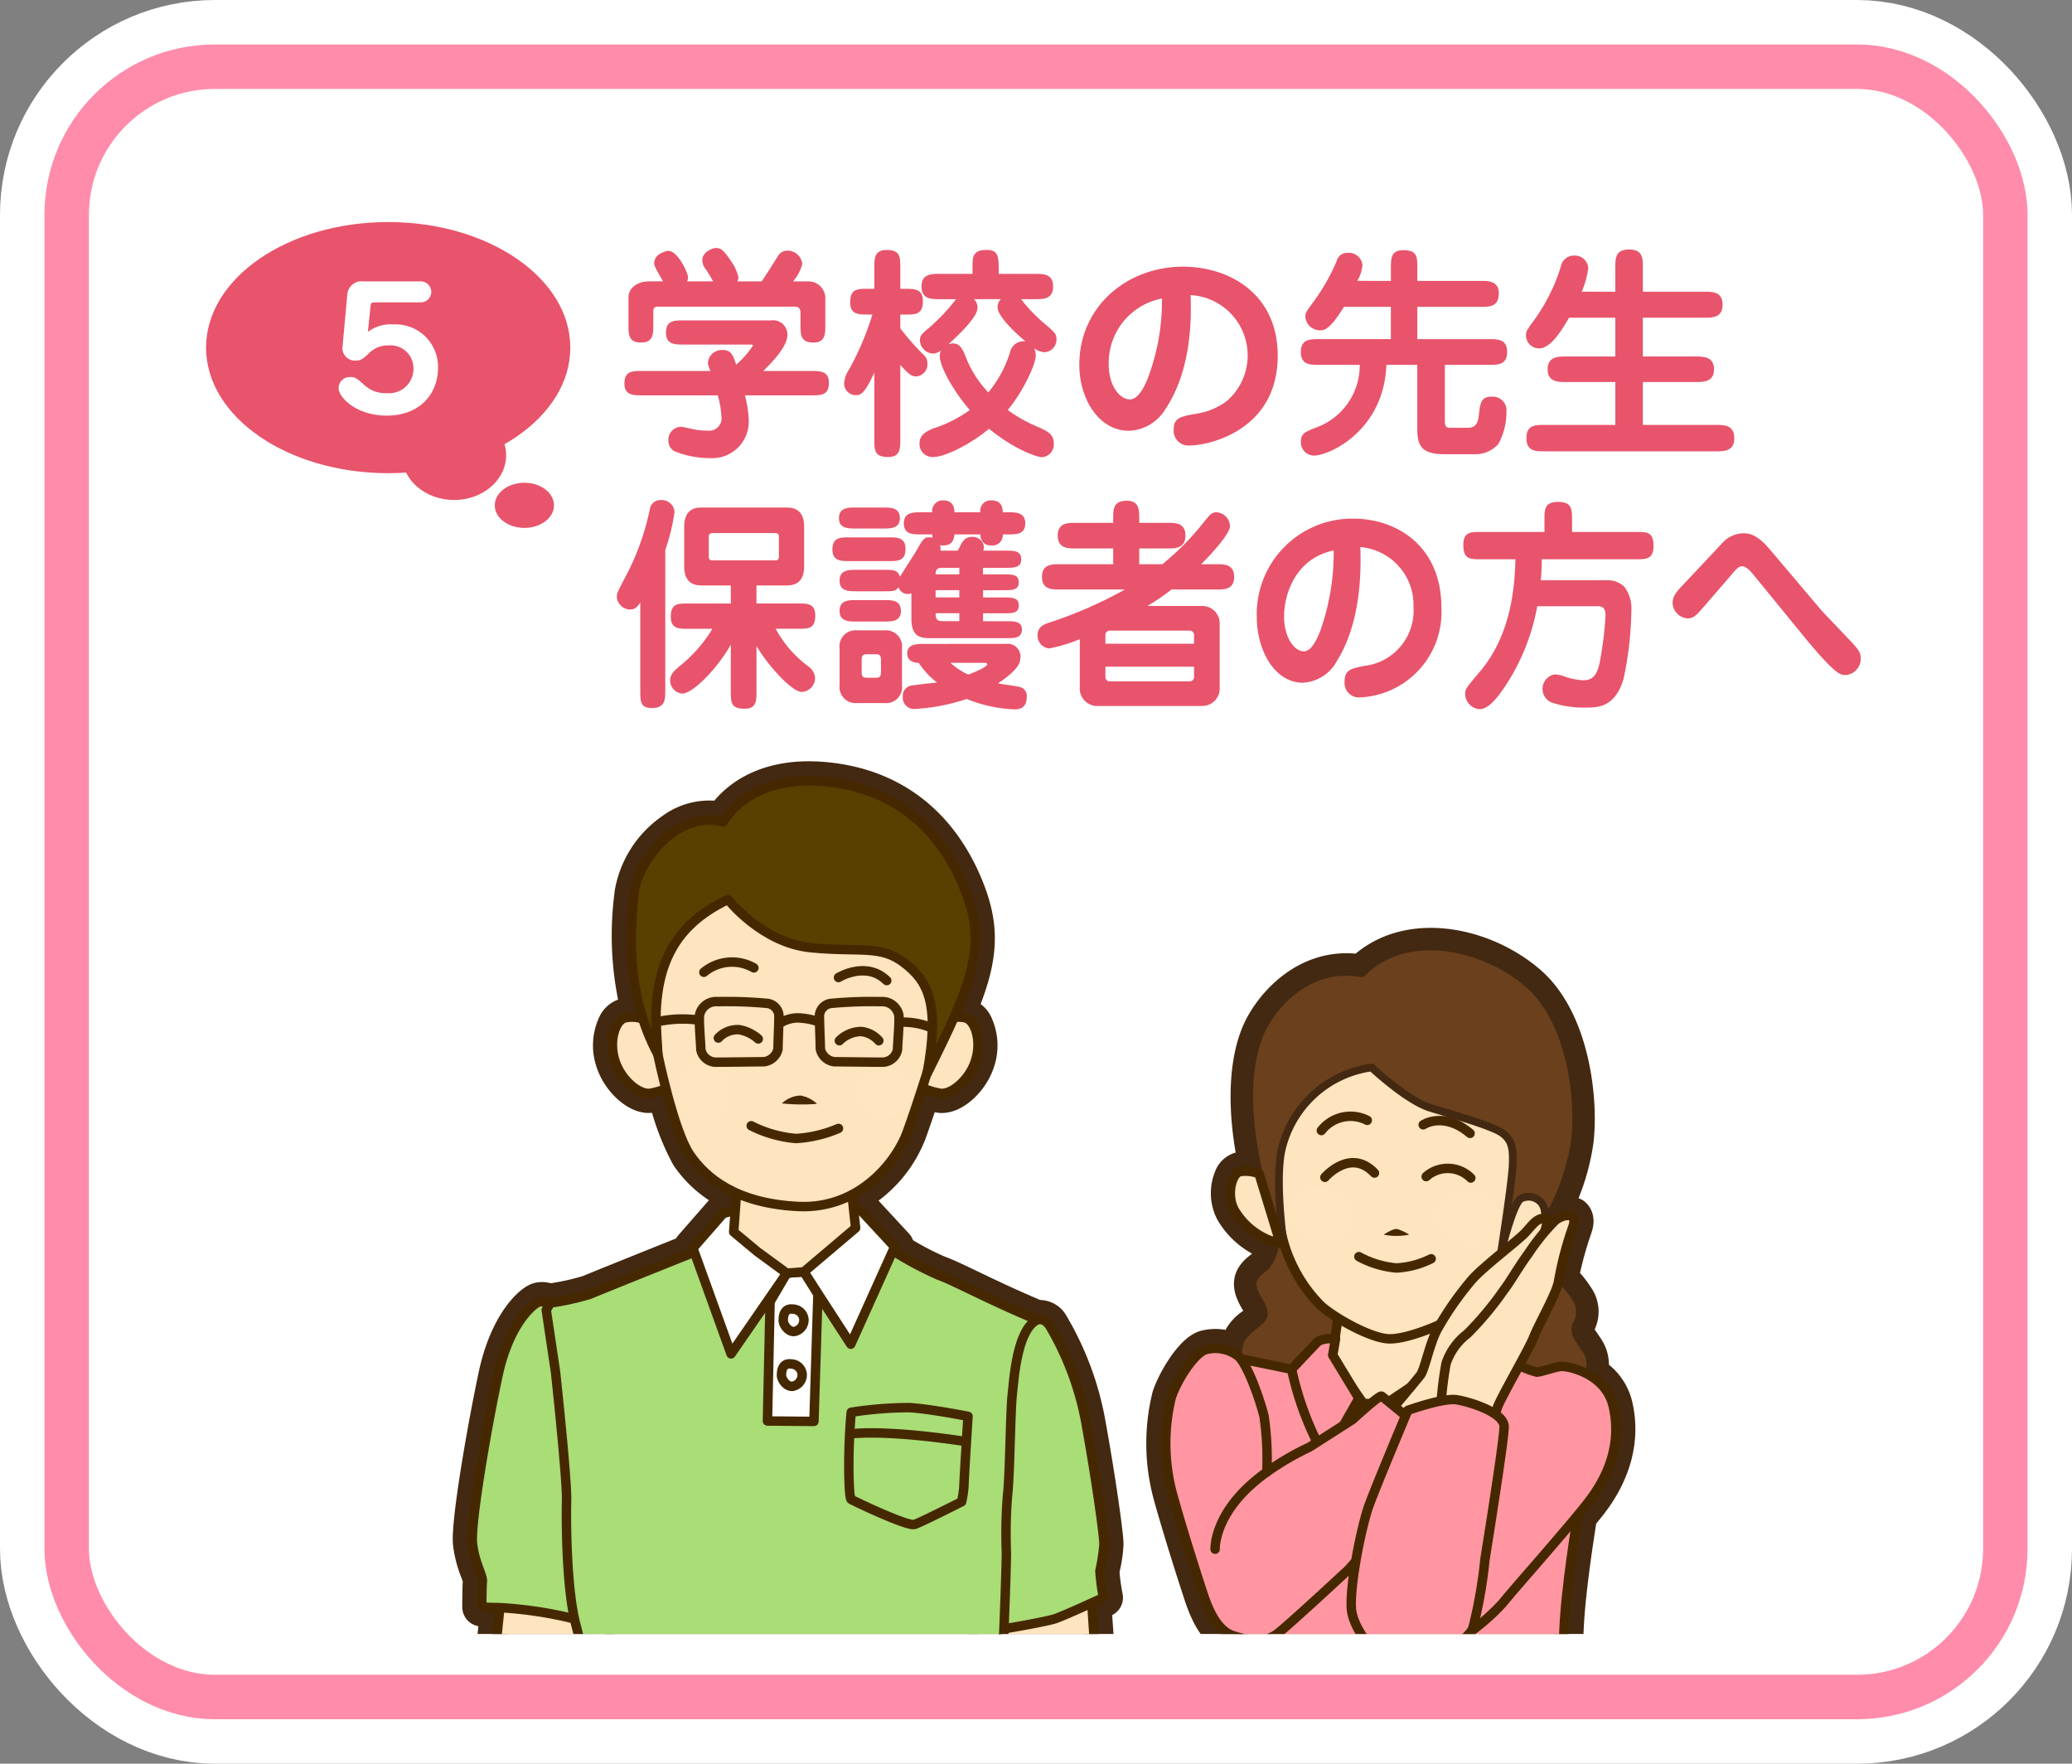
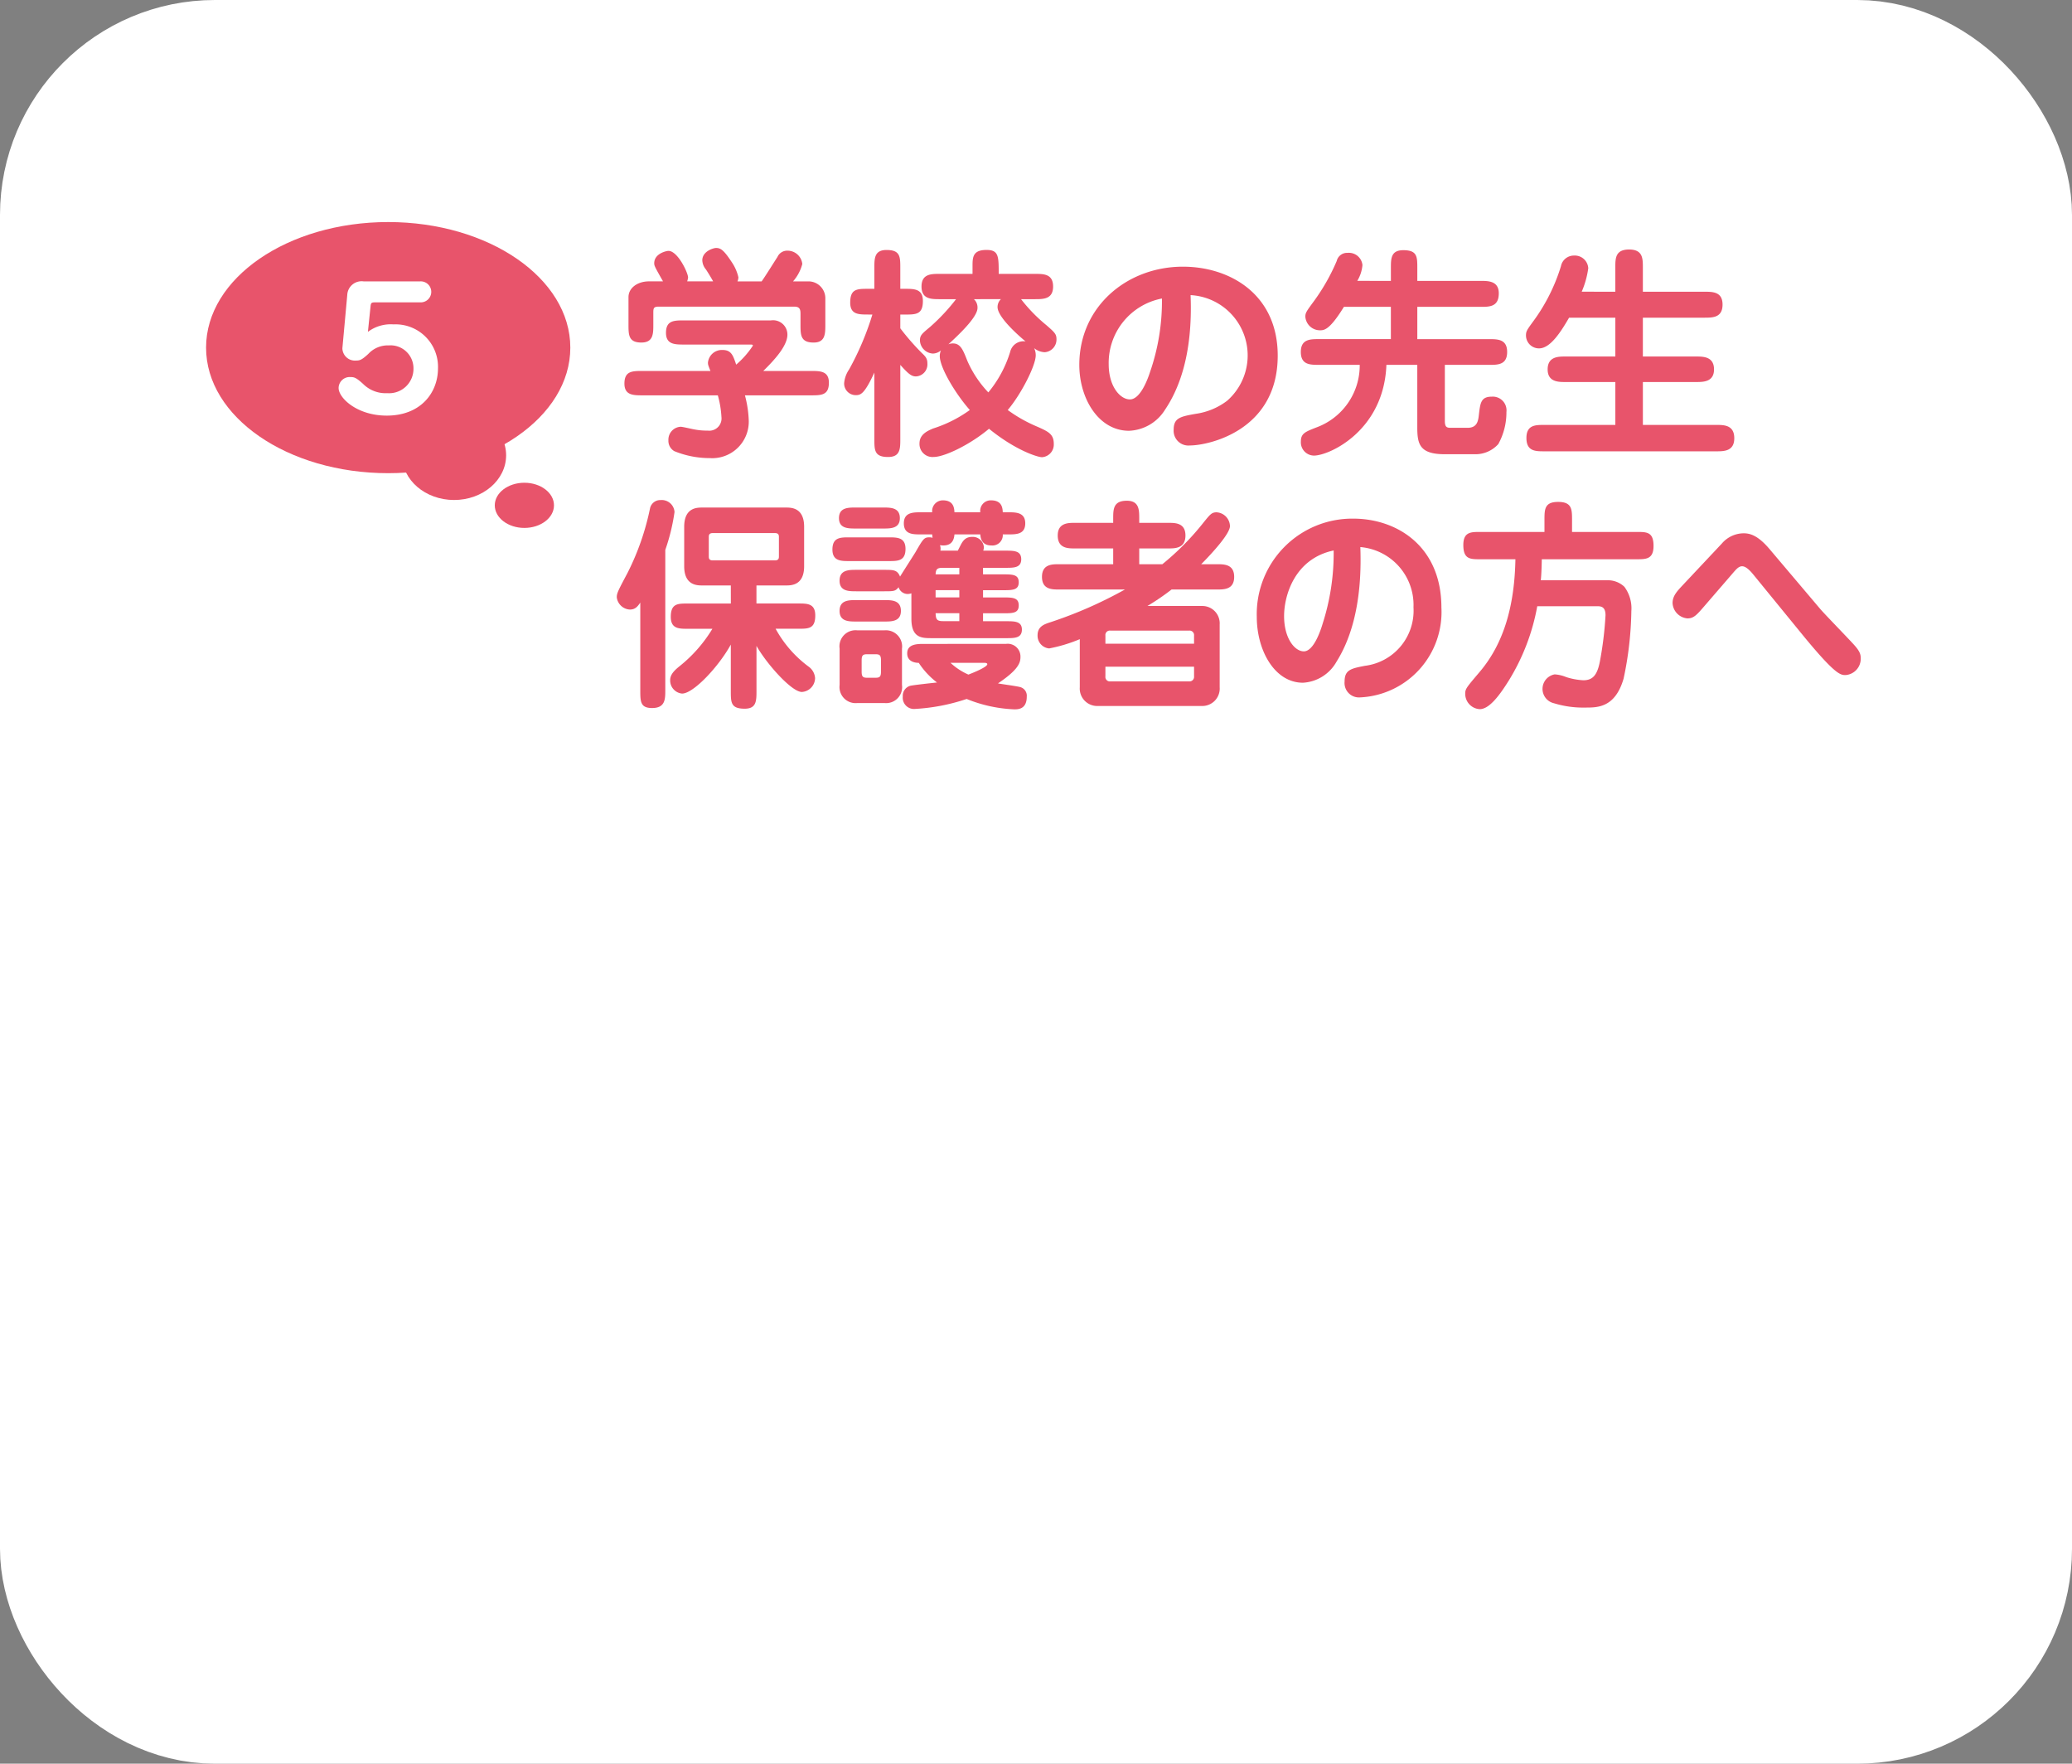
<svg xmlns="http://www.w3.org/2000/svg" xmlns:xlink="http://www.w3.org/1999/xlink" width="208.436" height="177.39" viewBox="0 0 208.436 177.39">
  <rect x="0" y="0" width="208.436" height="177.39" fill="#808080" stroke="none" />
  <defs>
    <clipPath id="clip-path">
-       <rect id="長方形_51" data-name="長方形 51" width="148.33" height="93.701" transform="translate(794.034 1092.369)" fill="none" />
-     </clipPath>
+       </clipPath>
    <radialGradient id="radial-gradient" cx="0.5" cy="0.5" r="0.521" gradientTransform="translate(2.321 4.853) scale(0.96 0.96)" gradientUnits="objectBoundingBox">
      <stop offset="0" stop-color="#f29e81" />
      <stop offset="0.748" stop-color="#ffe5c0" />
    </radialGradient>
    <radialGradient id="radial-gradient-2" cx="0.5" cy="0.5" r="0.521" gradientTransform="translate(2.392 4.853) scale(0.96 0.96)" xlink:href="#radial-gradient" />
    <radialGradient id="radial-gradient-3" cx="0.5" cy="0.5" r="0.5" gradientTransform="translate(127.312 30.637) rotate(90)" xlink:href="#radial-gradient" />
    <radialGradient id="radial-gradient-4" cx="0.5" cy="0.5" r="0.5" gradientTransform="translate(127.521 29.712) rotate(90)" xlink:href="#radial-gradient" />
  </defs>
  <g id="top_bn05" transform="translate(-763.632 -1021.726)">
    <rect id="長方形_49" data-name="長方形 49" width="195.02" height="163.974" rx="14.907" transform="translate(770.34 1028.434)" fill="#fff" stroke="#fff" stroke-miterlimit="10" stroke-width="13.416" />
-     <rect id="長方形_50" data-name="長方形 50" width="195.02" height="163.974" rx="14.907" transform="translate(770.34 1028.434)" fill="none" stroke="#ff8caa" stroke-miterlimit="10" stroke-width="4.472" />
    <g id="グループ_57" data-name="グループ 57">
      <path id="パス_486" data-name="パス 486" d="M828.263,1061.488c-.908,0-1.816,0-1.816-1.179,0-1.272.795-1.272,1.816-1.272H835.1c-.227-.568-.25-.636-.25-.84a1.405,1.405,0,0,1,1.455-1.271c.885,0,1.066.522,1.384,1.475a9.064,9.064,0,0,0,1.68-1.907c0-.114-.067-.114-.341-.114h-6.584c-.908,0-1.816,0-1.816-1.18,0-1.249.817-1.249,1.816-1.249h8.741a1.443,1.443,0,0,1,1.658,1.431c0,1.157-1.363,2.61-2.429,3.655H845.2c.93,0,1.816,0,1.816,1.181,0,1.27-.773,1.27-1.816,1.27h-6.631a11.142,11.142,0,0,1,.387,2.589,3.674,3.674,0,0,1-3.928,3.724,9.415,9.415,0,0,1-3.565-.7,1.192,1.192,0,0,1-.591-1.09,1.3,1.3,0,0,1,1.226-1.362c.227,0,1.227.25,1.408.272a6.446,6.446,0,0,0,1.317.114,1.231,1.231,0,0,0,1.384-1.362,9.974,9.974,0,0,0-.363-2.181Zm7.106-11.465c-.181-.341-.589-1-.725-1.2a1.514,1.514,0,0,1-.363-.909c0-.93,1.134-1.248,1.384-1.248.454,0,.773.2,1.567,1.408a4.486,4.486,0,0,1,.681,1.544,1.2,1.2,0,0,1-.091.408h2.429c.272-.363,1.363-2.112,1.589-2.453a1.068,1.068,0,0,1,1-.635,1.491,1.491,0,0,1,1.5,1.339,4.257,4.257,0,0,1-.93,1.749H845a1.7,1.7,0,0,1,1.658,1.658v2.679c0,.931,0,1.816-1.181,1.816-1.317,0-1.317-.772-1.317-1.816v-1c0-.408,0-.795-.613-.795H829.876c-.522,0-.522.2-.522.659v1.135c0,.931,0,1.816-1.205,1.816-1.293,0-1.293-.772-1.293-1.816v-2.748c0-.931.909-1.589,2.066-1.589h1.408c-.8-1.408-.886-1.566-.886-1.816,0-1,1.249-1.25,1.43-1.25.931,0,1.976,2.2,1.976,2.68a1.9,1.9,0,0,1-.091.386Z" fill="#e8546b" />
      <path id="パス_487" data-name="パス 487" d="M850.976,1053.361c-.976,0-1.816,0-1.816-1.2,0-1.386.68-1.386,1.816-1.386h.613v-2.088c0-.976,0-1.818,1.226-1.818,1.384,0,1.384.682,1.384,1.818v2.088h.454c.954,0,1.818,0,1.818,1.226,0,1.363-.7,1.363-1.818,1.363H854.2v1.384a24.4,24.4,0,0,0,2.135,2.453c.409.386.59.589.59,1.09a1.209,1.209,0,0,1-1.157,1.294c-.456,0-.773-.273-1.568-1.158v7.447c0,.976,0,1.816-1.226,1.816-1.384,0-1.384-.68-1.384-1.816v-6.676c-.976,2.112-1.363,2.271-1.84,2.271a1.168,1.168,0,0,1-1.2-1.2,2.865,2.865,0,0,1,.5-1.386,28.459,28.459,0,0,0,2.339-5.517Zm15.371-1.544a16.089,16.089,0,0,0,2.543,2.611c.862.749,1.021.908,1.021,1.431a1.279,1.279,0,0,1-1.181,1.293,1.807,1.807,0,0,1-1.066-.408,1.633,1.633,0,0,1,.159.726c0,1-1.431,3.86-2.815,5.495a14.427,14.427,0,0,0,2.77,1.589c1.315.568,1.861.818,1.861,1.816a1.274,1.274,0,0,1-1.181,1.341c-.453,0-2.679-.7-5.335-2.861-1.885,1.589-4.474,2.837-5.564,2.837a1.308,1.308,0,0,1-1.429-1.362c0-.931.839-1.272,1.362-1.5a12.994,12.994,0,0,0,3.7-1.861c-1.408-1.589-3.021-4.245-3.021-5.426a1.471,1.471,0,0,1,.115-.568,1.3,1.3,0,0,1-.795.317,1.374,1.374,0,0,1-1.317-1.317c0-.522.205-.68,1.021-1.362a19.682,19.682,0,0,0,2.613-2.792H858.15c-.839,0-1.816,0-1.816-1.272s.977-1.271,1.816-1.271h3.315v-.84c0-.886.069-1.568,1.408-1.568,1.226,0,1.226.637,1.226,2.408h3.655c.864,0,1.816,0,1.816,1.271s-.976,1.272-1.816,1.272Zm-4.746,0a1.112,1.112,0,0,1,.364.885c0,.955-2.02,2.816-2.929,3.656a1.13,1.13,0,0,1,.453-.091c.773,0,1.023.659,1.453,1.749a10.982,10.982,0,0,0,2.112,3.178,11.786,11.786,0,0,0,2.2-4.087,1.381,1.381,0,0,1,1.544-1.045c-.363-.294-2.815-2.36-2.815-3.45a1.087,1.087,0,0,1,.341-.8Z" fill="#e8546b" />
      <path id="パス_488" data-name="パス 488" d="M880.839,1062.919a4.465,4.465,0,0,1-3.632,2.134c-3.066,0-5-3.246-5-6.629,0-5.881,4.815-9.876,10.422-9.876,4.746,0,9.537,2.792,9.537,8.945,0,7.583-7.017,9.037-8.833,9.037a1.485,1.485,0,0,1-1.634-1.59c0-1.181.68-1.317,2.2-1.589a6.8,6.8,0,0,0,3.178-1.317,6.071,6.071,0,0,0-3.677-10.625C883.655,1057.651,882.065,1061.1,880.839,1062.919Zm-5.676-4.564c0,2.248,1.159,3.543,2.135,3.543,1.067,0,1.816-2.112,2.021-2.748a21.729,21.729,0,0,0,1.2-7.4A6.6,6.6,0,0,0,875.163,1058.355Z" fill="#e8546b" />
      <path id="パス_489" data-name="パス 489" d="M903.551,1049.978v-1.272c0-.976,0-1.816,1.25-1.816,1.408,0,1.408.658,1.408,1.816v1.272h6.38c.749,0,1.816,0,1.816,1.248,0,1.362-.931,1.362-1.816,1.362h-6.38v3.247h7.22c.907,0,1.816.024,1.816,1.294,0,1.295-.931,1.295-1.816,1.295h-4.45v5.631c0,.635.2.7.59.7h1.7c.953,0,1.067-.682,1.134-1.317.138-1.181.205-1.816,1.295-1.816a1.38,1.38,0,0,1,1.475,1.544,6.588,6.588,0,0,1-.816,3.223,3.078,3.078,0,0,1-2.362,1.022h-3.019c-2.522,0-2.77-1-2.77-2.7v-6.29H903.1c-.251,6.629-5.744,9.127-7.288,9.127a1.333,1.333,0,0,1-1.317-1.408c0-.816.43-.976,1.521-1.408a6.643,6.643,0,0,0,4.4-6.311h-4.109c-.885,0-1.816,0-1.816-1.295,0-1.27.907-1.294,1.816-1.294h7.242v-3.247h-4.722c-1.453,2.362-2,2.362-2.429,2.362a1.478,1.478,0,0,1-1.453-1.362c0-.387.091-.523.863-1.568a20.257,20.257,0,0,0,2.293-4.04,1.066,1.066,0,0,1,1.089-.818,1.372,1.372,0,0,1,1.5,1.226,3.682,3.682,0,0,1-.52,1.59Z" fill="#e8546b" />
      <path id="パス_490" data-name="パス 490" d="M926.127,1051.068v-2.429c0-.931,0-1.818,1.386-1.818s1.385.909,1.385,1.818v2.429h6.2c.818,0,1.816,0,1.816,1.293,0,1.317-1,1.317-1.816,1.317h-6.2v3.906h5.358c.7,0,1.8,0,1.8,1.294,0,1.271-1.091,1.271-1.8,1.271H928.9v4.314h7.379c.771,0,1.816,0,1.816,1.339,0,1.317-1.045,1.317-1.816,1.317h-17.3c-.885,0-1.794,0-1.794-1.339,0-1.317.909-1.317,1.794-1.317h7.151v-4.314h-5.039c-.682,0-1.771,0-1.771-1.271,0-1.294,1.089-1.294,1.771-1.294h5.039v-3.906h-4.653c-.795,1.363-1.863,3.088-3.02,3.088a1.307,1.307,0,0,1-1.317-1.293c0-.409.09-.546.636-1.3a18.506,18.506,0,0,0,2.883-5.674,1.322,1.322,0,0,1,1.317-1.069,1.354,1.354,0,0,1,1.43,1.272,9.034,9.034,0,0,1-.659,2.362Z" fill="#e8546b" />
      <path id="パス_491" data-name="パス 491" d="M830.558,1091.122c0,.93,0,1.816-1.33,1.816-1.185,0-1.185-.659-1.185-1.816v-8.788c-.253.365-.485.7-1.056.7a1.4,1.4,0,0,1-1.309-1.225c0-.41.1-.613,1.077-2.452a25.787,25.787,0,0,0,2.261-6.471,1.056,1.056,0,0,1,1.077-.864,1.289,1.289,0,0,1,1.394,1.2,19.993,19.993,0,0,1-.929,3.813Zm6.592-10.513h-2.873c-.507,0-1.817,0-1.817-1.93v-3.973c0-1.931,1.288-1.931,1.817-1.931h8.43c.508,0,1.818,0,1.818,1.931v3.973c0,1.93-1.31,1.93-1.818,1.93h-2.978v1.816h4.226c.887,0,1.69,0,1.69,1.2,0,1.339-.677,1.339-1.69,1.339h-2.3a11.711,11.711,0,0,0,3.358,3.837,1.55,1.55,0,0,1,.613,1.114,1.416,1.416,0,0,1-1.33,1.407c-1.035,0-3.55-2.839-4.564-4.633v4.5c0,1.023,0,1.817-1.183,1.817-1.4,0-1.4-.613-1.4-1.817v-4.632c-1.225,2.226-3.76,4.927-4.9,4.927a1.321,1.321,0,0,1-1.2-1.362c0-.59.487-1.021.994-1.43a14.206,14.206,0,0,0,3.254-3.724H832.8c-.865,0-1.689,0-1.689-1.2,0-1.34.7-1.34,1.689-1.34h4.353Zm-1.816-5.267c-.4,0-.4.249-.4.409v1.93c0,.158,0,.408.4.408h6.254c.4,0,.4-.25.4-.408v-1.93c0-.16,0-.409-.4-.409Z" fill="#e8546b" />
      <path id="パス_492" data-name="パス 492" d="M853.033,1075.772c.845,0,1.69,0,1.69,1.159,0,1.227-.781,1.227-1.69,1.227h-3.972c-.824,0-1.69,0-1.69-1.159,0-1.227.8-1.227,1.69-1.227Zm-.549-3c.739,0,1.67,0,1.67,1.069,0,1.043-.931,1.043-1.67,1.043H849.7c-.741,0-1.67,0-1.67-1.043,0-1.069.929-1.069,1.67-1.069Zm10.038,6.722h1.963c.995,0,1.628,0,1.628.794s-.613.8-1.628.8h-1.963v.727h1.963c.995,0,1.628,0,1.628.8s-.613.794-1.628.794h-1.963v.8h2.345c.823,0,1.564,0,1.564.84,0,.862-.741.862-1.564.862h-7.481c-1.015,0-2.071,0-2.071-1.952V1081.4a1.223,1.223,0,0,1-.338.069.962.962,0,0,1-.951-.682c-.316.41-.507.41-1.458.41H849.78c-.761,0-1.69,0-1.69-1.068,0-1.089.929-1.089,1.69-1.089h2.788c.951,0,1.332,0,1.606.68.234-.386,1.31-2.066,1.522-2.407.8-1.384.887-1.544,1.436-1.544a1.235,1.235,0,0,1,.318.046,1.793,1.793,0,0,1-.042-.34h-1.163c-.781,0-1.69,0-1.69-1.113,0-1.089.909-1.112,1.69-1.112h1.163a1.075,1.075,0,0,1,1.077-1.2c1.1,0,1.14.816,1.162,1.2h2.6a1.056,1.056,0,0,1,1.079-1.2c1.118,0,1.16.794,1.182,1.2h.571c.781,0,1.69.023,1.69,1.112,0,1.113-.909,1.113-1.69,1.113h-.571a1.041,1.041,0,0,1-1.14,1.112c-.8,0-1.079-.477-1.121-1.112h-2.6c-.042.568-.274,1.112-1.12,1.112-.19,0-.254-.023-.338-.023a.967.967,0,0,1,.042.546h1.754l.254-.5c.233-.453.485-.885,1.184-.885a1.12,1.12,0,0,1,1.183,1.045,1.159,1.159,0,0,1-.064.341H864.8c.825,0,1.564,0,1.564.862s-.739.863-1.564.863h-2.281Zm-9.954,2.588c.761,0,1.692,0,1.692,1.089,0,1.068-.931,1.068-1.692,1.068H849.78c-.761,0-1.69,0-1.69-1.068,0-1.089.929-1.089,1.69-1.089Zm1.8,8.538a1.607,1.607,0,0,1-1.774,1.816h-2.705a1.62,1.62,0,0,1-1.795-1.816v-3.656a1.619,1.619,0,0,1,1.795-1.839h2.705a1.629,1.629,0,0,1,1.774,1.839Zm-2.112-2.477c0-.5-.127-.613-.529-.613h-.887c-.4,0-.529.115-.529.613v1.136c0,.5.128.613.529.613h.887c.4,0,.529-.112.529-.613Zm12.573-1.656a1.282,1.282,0,0,1,1.458,1.317c0,.568-.192,1.272-2.261,2.656.315.069,1.921.272,2.281.386a.9.9,0,0,1,.613.953c0,1.272-.887,1.272-1.246,1.272a14.181,14.181,0,0,1-4.8-1.044,19.618,19.618,0,0,1-5.158,1,1.134,1.134,0,0,1-1.266-1.248,1.039,1.039,0,0,1,.717-1.067c.191-.069,2.3-.3,2.726-.341a8,8,0,0,1-1.837-1.975c-.36,0-1.163-.114-1.163-.954,0-.931.973-.953,1.67-.953Zm-4.692-7.652h-1.648c-.528,0-.718.091-.739.659h2.387Zm0,2.248h-2.387v.727h2.387Zm0,2.316h-2.387c.021.614.126.8.739.8h1.648Zm-.887,4.995a6.423,6.423,0,0,0,1.8,1.181c.423-.16,1.9-.75,1.9-1.045,0-.113-.168-.136-.274-.136Z" fill="#e8546b" />
      <path id="パス_493" data-name="パス 493" d="M872.255,1086.013a15.352,15.352,0,0,1-3.084.931,1.282,1.282,0,0,1-1.163-1.317c0-.886.655-1.112,1.289-1.317a42.992,42.992,0,0,0,7.5-3.293h-6.655c-.676,0-1.69,0-1.69-1.27s1.014-1.272,1.69-1.272h5.473v-1.589h-3.888c-.655,0-1.691,0-1.691-1.3,0-1.272,1.056-1.272,1.691-1.272h3.888v-.408c0-.954,0-1.816,1.374-1.816,1.246,0,1.246.931,1.246,1.816v.408h2.959c.653,0,1.69,0,1.69,1.272,0,1.3-1.057,1.3-1.69,1.3h-2.959v1.589h2.324a26.9,26.9,0,0,0,4.184-4.246c.612-.75.781-.976,1.267-.976a1.43,1.43,0,0,1,1.352,1.385c0,.8-1.922,2.861-2.894,3.837h1.606c.7,0,1.711,0,1.711,1.272s-1.014,1.27-1.711,1.27h-4.585a23.658,23.658,0,0,1-2.431,1.658h5.516a1.746,1.746,0,0,1,1.753,1.861v6.313a1.753,1.753,0,0,1-1.753,1.885H874.009a1.754,1.754,0,0,1-1.754-1.885Zm11.495.454v-.817a.455.455,0,0,0-.487-.5h-7.944a.444.444,0,0,0-.486.5v.817Zm-8.917,2.316v.976a.444.444,0,0,0,.486.5h7.944a.455.455,0,0,0,.487-.5v-.976Z" fill="#e8546b" />
      <path id="パス_494" data-name="パス 494" d="M898.09,1088.261a4.134,4.134,0,0,1-3.382,2.133c-2.852,0-4.648-3.245-4.648-6.629a9.608,9.608,0,0,1,9.7-9.876c4.415,0,8.873,2.792,8.873,8.946a8.594,8.594,0,0,1-8.218,9.036,1.45,1.45,0,0,1-1.522-1.589c0-1.181.633-1.317,2.049-1.59a5.587,5.587,0,0,0,4.882-5.881,5.841,5.841,0,0,0-5.347-6.061C900.711,1082.993,899.231,1086.445,898.09,1088.261Zm-5.283-4.565c0,2.248,1.078,3.543,1.987,3.543.993,0,1.69-2.111,1.88-2.748a23.22,23.22,0,0,0,1.12-7.4C893.905,1077.907,892.807,1081.563,892.807,1083.7Z" fill="#e8546b" />
      <path id="パス_495" data-name="パス 495" d="M919,1075.228v-1.181c0-1.09,0-1.839,1.374-1.839,1.4,0,1.4.749,1.4,1.839v1.181h6.508c1.014,0,1.69,0,1.69,1.408,0,1.339-.761,1.339-1.69,1.339h-9.551c-.021,1.181-.063,1.748-.1,2.111h6.739a2.412,2.412,0,0,1,1.67.659,3.642,3.642,0,0,1,.7,2.452,34.7,34.7,0,0,1-.781,6.789c-.847,2.906-2.6,2.906-3.825,2.906a10.006,10.006,0,0,1-3.17-.432,1.482,1.482,0,0,1,.064-2.906,3.624,3.624,0,0,1,1.162.274,6.834,6.834,0,0,0,1.712.318c.929,0,1.395-.478,1.668-1.863a35.909,35.909,0,0,0,.572-4.677c0-.907-.508-.907-.867-.907h-6a21.49,21.49,0,0,1-2.874,7.492c-.909,1.453-1.944,2.861-2.915,2.861a1.548,1.548,0,0,1-1.458-1.568c0-.477.148-.635,1.436-2.157,2.557-3,3.528-6.9,3.614-11.352h-3.55c-.993,0-1.691,0-1.691-1.43,0-1.317.761-1.317,1.691-1.317Z" fill="#e8546b" />
      <path id="パス_496" data-name="パス 496" d="M936.85,1076.386a2.917,2.917,0,0,1,2.176-1.022c.571,0,1.374.136,2.578,1.544l5.134,6.063c.443.522,2.9,3.042,3.424,3.632.591.658.655.976.655,1.362a1.648,1.648,0,0,1-1.522,1.658c-.508,0-1.013.022-4.459-4.2l-4.86-5.95c-.357-.43-.739-.794-1.1-.794-.338,0-.613.341-.8.546l-3,3.474c-.781.907-1.076,1.224-1.689,1.224a1.628,1.628,0,0,1-1.5-1.544c0-.7.422-1.157,1.015-1.792Z" fill="#e8546b" />
    </g>
    <g id="グループ_58" data-name="グループ 58">
      <ellipse id="楕円形_23" data-name="楕円形 23" cx="18.321" cy="12.629" rx="18.321" ry="12.629" transform="translate(784.362 1044.06)" fill="#e8546b" />
      <ellipse id="楕円形_24" data-name="楕円形 24" cx="5.234" cy="4.495" rx="5.234" ry="4.495" transform="translate(804.078 1063.025)" fill="#e8546b" />
      <ellipse id="楕円形_25" data-name="楕円形 25" cx="2.978" cy="2.272" rx="2.978" ry="2.272" transform="translate(813.405 1070.28)" fill="#e8546b" />
    </g>
    <g id="グループ_59" data-name="グループ 59">
      <path id="パス_497" data-name="パス 497" d="M798.565,1051.4a1.443,1.443,0,0,1,1.641-1.373H805.9a1.056,1.056,0,1,1,.034,2.11h-4.588c-.368,0-.4.084-.435.368l-.269,2.6a3.827,3.827,0,0,1,2.579-.753,4.273,4.273,0,0,1,4.471,4.42c0,2.446-1.725,4.756-5.157,4.756-2.982,0-4.84-1.774-4.84-2.779a1.117,1.117,0,0,1,1.173-1.1c.418,0,.6.067,1.3.7a3.2,3.2,0,0,0,2.429.922,2.451,2.451,0,0,0,2.629-2.463,2.308,2.308,0,0,0-2.479-2.343,2.674,2.674,0,0,0-2.06.853c-.67.62-.87.671-1.239.671a1.26,1.26,0,0,1-1.373-1.24Z" fill="#fff" />
    </g>
    <g id="グループ_61" data-name="グループ 61">
      <g id="グループ_60" data-name="グループ 60" clip-path="url(#clip-path)">
        <path id="パス_498" data-name="パス 498" d="M900.416,1163.179l-.034.06.051-.045Z" fill="#432911" stroke="#432911" stroke-linejoin="round" stroke-width="2.981" />
        <path id="パス_499" data-name="パス 499" d="M875.163,1177.037c0-1-.813-6.7-1.761-11.949a30.066,30.066,0,0,0-3.747-10.219,1.626,1.626,0,0,0-1.647-.889c-2.577-1.074-4.781-2.129-6.557-2.98-1.486-.712-2.559-1.227-3.264-1.471a29.472,29.472,0,0,1-4.13-2.19l.006-.011a.479.479,0,0,0-.085-.518l-3.265-3.529a.474.474,0,0,0-.183-.123l-.6-.221-.087-.806a12.663,12.663,0,0,0,5.465-6.306c.468-1.283.975-2.8,1.387-4.058a6.472,6.472,0,0,0,1.488.4,1.642,1.642,0,0,0,.2.012c1.416,0,3.233-1.7,3.839-3.651a5.267,5.267,0,0,0-.237-3.9,1.884,1.884,0,0,0-1.1-.982,2.861,2.861,0,0,0-.554-.087c2.273-5.36,2.529-8.549.575-13.1-2.74-6.38-7.729-10.048-14.426-10.61-6.527-.551-9.387,2.6-10.319,3.992a6.464,6.464,0,0,0-5.05,1.185,9.966,9.966,0,0,0-4.158,6.455l-.021.206a31.406,31.406,0,0,0,.7,11.887,3.239,3.239,0,0,0-1.253.07,1.881,1.881,0,0,0-1.1.982,5.268,5.268,0,0,0-.238,3.9c.606,1.951,2.423,3.651,3.839,3.651a1.629,1.629,0,0,0,.2-.012,6.141,6.141,0,0,0,1.227-.3,24.64,24.64,0,0,0,2.34,6.273,11.375,11.375,0,0,0,4.593,3.882l-.078,1.062-.9.242a.478.478,0,0,0-.234.145l-3.043,3.485a.471.471,0,0,0-.1.442c-1.985.794-9.285,3.718-10.106,4.077a25.245,25.245,0,0,1-3.857.843.152.152,0,0,0-.02.008,1.8,1.8,0,0,0-1.142-.114c-.94.256-3.374,2.556-4.489,7.722-1.009,4.672-2.833,14.943-2.579,17.1a11.729,11.729,0,0,0,.73,2.8,3.523,3.523,0,0,1,.263.9c-.06.6-.061,2.537-.061,2.619a.474.474,0,0,0,.428.472c.022,0,.512.05,1.347.059-.383,3.706-1.352,13.04-1.537,14.426-.166,1.247-.1,1.7.294,1.876a.514.514,0,0,0,.217.047.56.56,0,0,0,.209-.041h12.433a.475.475,0,0,0,.474-.48l0-.481,38.048-.383a.476.476,0,0,0,.468-.432l.024-.259,10.43.047h0a.473.473,0,0,0,.473-.507l-.971-14.449c.483-.22.826-.378.871-.4a.475.475,0,0,0,.269-.515,20.778,20.778,0,0,1-.348-2.538c.015-.1.051-.279.094-.493A12.994,12.994,0,0,0,875.163,1177.037Z" fill="#432911" stroke="#432911" stroke-linejoin="round" stroke-width="2.981" />
        <path id="パス_500" data-name="パス 500" d="M926.375,1163.043a5.289,5.289,0,0,0-2.452-3.327,3.293,3.293,0,0,0-.317-2.253c-.186-.305-.365-.566-.525-.8-.53-.776-.7-1.07-.513-1.566l.05-.127a2.77,2.77,0,0,0-.223-2.992,9.377,9.377,0,0,0-1.44-1.747,36.419,36.419,0,0,1,1.343-4.943c.356-.978-.007-1.419-.254-1.595a2.009,2.009,0,0,0-2.1.3,21.99,21.99,0,0,0,2.507-7.513c.487-4.176-.394-12.236-4.833-16.083-4.673-4.049-12.5-5.621-17.128-1.191-5.593-.878-9.221,3.587-10.363,6.1-1.315,2.9-1.57,7.2-.717,12.121.1.591.219,1.159.343,1.708a3.424,3.424,0,0,0-1.5-.025,1.6,1.6,0,0,0-1.005,1.007,4.27,4.27,0,0,0,.134,3.529,7.573,7.573,0,0,0,3.856,3.294l.28.075a3.945,3.945,0,0,1-.959,1.937c-.873.655-1.567,1.3-1.209,2.552a5.439,5.439,0,0,0,.554,1.162c.371.644.6,1.088.418,1.375a3.976,3.976,0,0,1-.8.77,3.96,3.96,0,0,0-1.6,2.061c-.034.154-.063.309-.088.465a4.408,4.408,0,0,0-2.9-.349c-1.5.281-3.4,3.505-3.927,5.167a20.014,20.014,0,0,0,.137,10.033c1.09,3.925,2.7,8.885,3.071,10,.595,1.785,1.506,3.909,3.292,4.5.128.043.251.076.376.112.742,4.023,1.575,9.205,1.586,9.275a.476.476,0,0,0,.469.4h30.995a.475.475,0,0,0,.474-.489c0-.073-.209-7.367.141-11.92.25-3.24.892-7.507,1.247-9.727.306-.371.6-.73.86-1.058C926.238,1170.025,927.181,1166.485,926.375,1163.043Zm-25.959.136.017.015-.051.045Z" fill="#432911" stroke="#432911" stroke-linejoin="round" stroke-width="2.981" />
        <path id="パス_501" data-name="パス 501" d="M814.024,1182.414s-1.461,14.2-1.7,15.955.117,1.344.117,1.344h12.566l-.117-12.273.35-5.786Z" fill="#ffe4c0" stroke="#462800" stroke-linecap="round" stroke-linejoin="round" stroke-width="0.95" />
        <path id="パス_502" data-name="パス 502" d="M861.538,1184.109c.234.058,11.864-2.046,11.864-2.046l.643,9.7.409,5.961-12.916-.059Z" fill="#ffe4c0" stroke="#462800" stroke-linecap="round" stroke-linejoin="round" stroke-width="0.95" />
        <path id="パス_503" data-name="パス 503" d="M819.284,1153.075a1.949,1.949,0,0,0-1.4-.409c-.642.176-3.039,2.221-4.149,7.364s-2.8,14.961-2.571,16.949,1.052,3.214.993,3.8-.058,2.572-.058,2.572.584.058,1.578.058a40.436,40.436,0,0,1,7.6,1.111,5.312,5.312,0,0,0,1.812.526l-.175-17.942Z" fill="#a9dd76" stroke="#462800" stroke-linecap="round" stroke-linejoin="round" stroke-width="0.95" />
        <path id="パス_504" data-name="パス 504" d="M867.967,1154.478s.7-.292,1.286.643a29.46,29.46,0,0,1,3.682,10.052c.993,5.494,1.753,10.987,1.753,11.864a19.015,19.015,0,0,1-.409,2.688,21.947,21.947,0,0,0,.351,2.689s-3.8,1.753-4.793,2.1-5.61,1.11-5.61,1.11l-.994-12.215,1.052-14.669,1.52-3.623Z" fill="#a9dd76" stroke="#462800" stroke-linecap="round" stroke-linejoin="round" stroke-width="0.95" />
        <path id="パス_505" data-name="パス 505" d="M833.544,1147.64s-9.643,3.857-10.578,4.266a26.847,26.847,0,0,1-3.974.877l-.409.7.935,6.254s1.169,10.753,1.11,12.916,0,8.708.877,12.273a47.539,47.539,0,0,1,1.578,10.169,15.6,15.6,0,0,1-.175,3.682l40.617-.409,1.052-11.572s.293-7.13.293-8.942a47.258,47.258,0,0,1,.117-5.727c.233-1.929.292-8.474.467-10.052s.468-6.605,2.513-7.6c-4.792-1.987-8.416-3.974-9.935-4.5a34.868,34.868,0,0,1-4.676-2.513Z" fill="#a9dd76" stroke="#462800" stroke-linecap="round" stroke-linejoin="round" stroke-width="0.95" />
        <path id="パス_506" data-name="パス 506" d="M838.012,1143.338l-1.632.441-3.044,3.485,3.838,10.633,5.6-8.118,1.721-.132,4.721,7.279,4.412-9.794-3.265-3.529-1.191-.441Z" fill="#fff" stroke="#462800" stroke-linecap="round" stroke-linejoin="round" stroke-width="0.95" />
        <path id="パス_507" data-name="パス 507" d="M841.1,1152.647l-.265,12,4.677.044.4-12.794-1.412-2.25-1.721.132Z" fill="#fff" stroke="#462800" stroke-linecap="round" stroke-linejoin="round" stroke-width="0.95" />
        <path id="パス_508" data-name="パス 508" d="M837.438,1145.633l.353-4.809,11.427-.088.485,4.5-5.206,4.412-1.721.132-2.956-2.162Z" fill="#ffe4c0" stroke="#462800" stroke-linecap="round" stroke-linejoin="round" stroke-width="0.95" />
        <path id="パス_509" data-name="パス 509" d="M892,1146.621s-.356,1.995-1.211,2.636-1.354,1.14-1.069,2.138,1.425,2.066.926,2.85-2.066,1.425-2.351,2.708a12.274,12.274,0,0,0-.214,2.778l6.2,1.71,7.909-1.211s17.243,2.636,17.528,2.636a8.552,8.552,0,0,0,2.993-1.282c.57-.57,1.353-2.636.57-3.919s-1.425-1.781-1.069-2.708a2.489,2.489,0,0,0-.143-2.778,10.509,10.509,0,0,0-2.137-2.352l-3.135-2.137Z" fill="#6a401d" stroke="#432911" stroke-linecap="round" stroke-linejoin="round" stroke-width="0.772" />
        <path id="パス_510" data-name="パス 510" d="M887.651,1158.235l5.914,1.211,6.2,7.054,22.8,6.271s-1.14,6.626-1.5,11.257-.143,11.971-.143,11.971H889.931s-1.5-9.334-2.28-12.754-2.993-16.317-2.993-16.317Z" fill="#ff96a1" stroke="#462800" stroke-linecap="round" stroke-linejoin="round" stroke-width="0.95" />
        <path id="パス_511" data-name="パス 511" d="M898.267,1154.031l-.641,4.346,3.135,4.489,2.138.142,3.919-2.636,2.138-6.057Z" fill="#ffe4c0" stroke="#462800" stroke-linecap="round" stroke-linejoin="round" stroke-width="0.95" />
        <path id="パス_512" data-name="パス 512" d="M828.482,1124.279a3.393,3.393,0,0,0-1.985-.176c-.971.265-1.633,2.294-1.015,4.279s2.427,3.442,3.53,3.309a7.951,7.951,0,0,0,2.338-.794Z" fill="#ffe4c0" stroke="#462800" stroke-linecap="round" stroke-linejoin="round" stroke-width="0.95" />
        <path id="パス_513" data-name="パス 513" d="M858.772,1124.279a3.4,3.4,0,0,1,1.986-.176c.97.265,1.632,2.294,1.014,4.279s-2.426,3.442-3.529,3.309a7.938,7.938,0,0,1-2.338-.794Z" fill="#ffe4c0" stroke="#462800" stroke-linecap="round" stroke-linejoin="round" stroke-width="0.95" />
        <path id="パス_514" data-name="パス 514" d="M829.806,1127.765s1.588,7.72,3.22,10.1,4.677,4.9,10.9,5.206,9.927-4.633,10.942-7.412,2.206-6.618,2.206-6.618l1.544-10.9-7.853-5.206-10.677-2.78-8.338.486-2.427,8.515Z" fill="#ffe4c0" stroke="#462800" stroke-linecap="round" stroke-linejoin="round" stroke-width="0.95" />
        <path id="パス_515" data-name="パス 515" d="M892.71,1146.478a14.8,14.8,0,0,0,3.748,6.522c1.333,1.235,5.016,3.311,6.868,3.383s5.273-1.426,6.128-1.924,8.693-7.126,8.693-7.126l1.068-2.85-1.425-14.108-15.533-3.348-10.046,2.992L891,1139.425Z" fill="#ffe4c0" stroke="#462800" stroke-linecap="round" stroke-linejoin="round" stroke-width="0.95" />
        <path id="パス_516" data-name="パス 516" d="M834,1123.838c-.077.657.132,2.912.132,3.441a1.56,1.56,0,0,0,1.588,1.28c.927,0,4.192-.044,4.765-.044a1.645,1.645,0,0,0,1.412-1.28c0-.573.088-2.514.088-3.132a1.324,1.324,0,0,0-1.147-1.456,44.123,44.123,0,0,0-5.029-.177A1.694,1.694,0,0,0,834,1123.838Z" fill="none" stroke="#462800" stroke-linecap="round" stroke-linejoin="round" stroke-width="0.95" />
        <path id="パス_517" data-name="パス 517" d="M854.054,1123.838c.077.657-.133,2.912-.133,3.441a1.56,1.56,0,0,1-1.588,1.28c-.927,0-4.191-.044-4.765-.044a1.646,1.646,0,0,1-1.412-1.28c0-.573-.088-2.514-.088-3.132a1.325,1.325,0,0,1,1.147-1.456,44.147,44.147,0,0,1,5.03-.177A1.7,1.7,0,0,1,854.054,1123.838Z" fill="none" stroke="#462800" stroke-linecap="round" stroke-linejoin="round" stroke-width="0.95" />
        <path id="パス_518" data-name="パス 518" d="M842.026,1124.676a3.478,3.478,0,0,1,1.853-.573,6.94,6.94,0,0,1,2.118.4" fill="none" stroke="#462800" stroke-linecap="round" stroke-linejoin="round" stroke-width="0.95" />
        <path id="パス_519" data-name="パス 519" d="M854.115,1124.544a7.188,7.188,0,0,1,3.353.618" fill="none" stroke="#462800" stroke-linecap="round" stroke-linejoin="round" stroke-width="0.95" />
        <path id="パス_520" data-name="パス 520" d="M833.865,1124.323a11.713,11.713,0,0,0-4.324.221" fill="none" stroke="#462800" stroke-linecap="round" stroke-linejoin="round" stroke-width="0.95" />
-         <path id="パス_521" data-name="パス 521" d="M835.894,1126.132a2.615,2.615,0,0,1,2.118-.838,3.907,3.907,0,0,1,1.9.927" fill="none" stroke="#462800" stroke-linecap="round" stroke-linejoin="round" stroke-width="0.95" />
        <path id="パス_522" data-name="パス 522" d="M848.071,1126.4a3.158,3.158,0,0,1,2.205-.926,2.765,2.765,0,0,1,1.765.926" fill="none" stroke="#462800" stroke-linecap="round" stroke-linejoin="round" stroke-width="0.95" />
        <path id="パス_523" data-name="パス 523" d="M834.438,1119.515a4.427,4.427,0,0,1,5.03-.442" fill="none" stroke="#462800" stroke-linecap="round" stroke-linejoin="round" stroke-width="0.95" />
        <path id="パス_524" data-name="パス 524" d="M847.982,1120.044s2.78-1.721,4.853.309" fill="none" stroke="#462800" stroke-linecap="round" stroke-linejoin="round" stroke-width="0.95" />
        <path id="パス_525" data-name="パス 525" d="M842.291,1132.706a2.859,2.859,0,0,1,1.853-.794,3.149,3.149,0,0,1,1.677.838A18.894,18.894,0,0,1,842.291,1132.706Z" fill="#462800" />
        <path id="パス_526" data-name="パス 526" d="M839.2,1134.956a12.306,12.306,0,0,0,4.5,1.279,12.661,12.661,0,0,0,4.279-1.014" fill="none" stroke="#462800" stroke-linecap="round" stroke-linejoin="round" stroke-width="0.95" />
        <path id="パス_527" data-name="パス 527" d="M836.865,1112.191s3.4,4.368,8.338,4.853,6.971-.309,9.353,1.5,3.662,4.015,2.338,11.162c4.809-9.618,6.133-13.1,3.574-19.059s-7.191-9.75-14.03-10.324-9.485,3.088-10.059,4.059c-4.632-1.235-8.647,4.015-8.956,7.147s-1.059,9.794,2.383,16.236C828.923,1119.426,831.085,1114.97,836.865,1112.191Z" fill="#574000" stroke="#462800" stroke-linecap="round" stroke-linejoin="round" stroke-width="0.95" />
        <path id="パス_528" data-name="パス 528" d="M842.423,1154.544c0-.927.4-1.235,1.015-1.147a1.134,1.134,0,0,1,1.059.971,1.165,1.165,0,0,1-.971,1.279C842.909,1155.691,842.423,1154.941,842.423,1154.544Z" fill="none" stroke="#462800" stroke-linecap="round" stroke-linejoin="round" stroke-width="0.95" />
        <path id="パス_529" data-name="パス 529" d="M842.247,1160.059c0-.927.4-1.235,1.015-1.147a1.134,1.134,0,0,1,1.059.971,1.165,1.165,0,0,1-.971,1.279C842.732,1161.206,842.247,1160.456,842.247,1160.059Z" fill="none" stroke="#462800" stroke-linecap="round" stroke-linejoin="round" stroke-width="0.95" />
        <path id="パス_530" data-name="パス 530" d="M849.265,1163.77a38.294,38.294,0,0,1,5.845-.467c2.045.117,5.9.877,5.9.877s-.409,6.487-.409,7.013a10.393,10.393,0,0,1-.233,1.578s-4.033,2.045-4.734,2.279-6.078-2.338-6.371-2.513S848.915,1167.277,849.265,1163.77Z" fill="none" stroke="#462800" stroke-linecap="round" stroke-linejoin="round" stroke-width="0.95" />
        <path id="パス_531" data-name="パス 531" d="M849.324,1165.933s3.156-.468,11.338.76" fill="none" stroke="#462800" stroke-linecap="round" stroke-linejoin="round" stroke-width="0.95" />
        <path id="パス_532" data-name="パス 532" d="M896.557,1135.434a3.717,3.717,0,0,1,4.617-1.028" fill="none" stroke="#462800" stroke-linecap="round" stroke-linejoin="round" stroke-width="0.95" />
        <path id="パス_533" data-name="パス 533" d="M906.8,1134.857s2.05-1.39,4.716.862" fill="none" stroke="#462800" stroke-linecap="round" stroke-linejoin="round" stroke-width="0.95" />
        <path id="パス_534" data-name="パス 534" d="M896.913,1140.137s2.565-2.993,4.988-.427" fill="none" stroke="#462800" stroke-linecap="round" stroke-linejoin="round" stroke-width="0.95" />
        <path id="パス_535" data-name="パス 535" d="M907.1,1140.066a3.265,3.265,0,0,1,4.489.142" fill="none" stroke="#462800" stroke-linecap="round" stroke-linejoin="round" stroke-width="0.95" />
        <path id="パス_536" data-name="パス 536" d="M902.827,1145.908s.927-.641,1.354-.57a4.845,4.845,0,0,1,1.211.57A6.682,6.682,0,0,1,902.827,1145.908Z" fill="#462800" />
        <path id="パス_537" data-name="パス 537" d="M900.333,1148.117a9.6,9.6,0,0,0,3.777,1.14,8.854,8.854,0,0,0,3.491-.926" fill="none" stroke="#462800" stroke-linecap="round" stroke-linejoin="round" stroke-width="0.95" />
        <path id="パス_538" data-name="パス 538" d="M901.616,1129.093s3.563,3.349,5.914,4.061,6.341,1.853,7.268,2.565,1.068,1.5,1,3.207-1.14,8.621-1.14,8.621,1.211-4.916,1.995-5.272a1.66,1.66,0,0,1,2.138.57,3.636,3.636,0,0,1,.427,1.638,22.189,22.189,0,0,0,2.85-8.051c.5-4.275-.427-12.042-4.7-15.747s-12.113-5.7-16.745-1.069c-5.4-.96-8.96,3.246-10.141,5.847-1.147,2.525-1.615,6.551-.689,11.9a33.8,33.8,0,0,0,2.922,9.12s-.784-5.628-.214-8.835A10.794,10.794,0,0,1,901.616,1129.093Z" fill="#6a401d" stroke="#432911" stroke-linecap="round" stroke-linejoin="round" stroke-width="0.772" />
        <path id="パス_539" data-name="パス 539" d="M890.287,1139.781a3.72,3.72,0,0,0-1.924-.214c-.855.214-1.354,2.423-.57,3.848a7.157,7.157,0,0,0,3.563,3.063l1.068.285Z" fill="#ffe4c0" stroke="#462800" stroke-linecap="round" stroke-linejoin="round" stroke-width="0.95" />
        <path id="パス_540" data-name="パス 540" d="M904.039,1165.075l-.713-1.211s2.779-3.278,3.206-3.848.927-3.206,1.71-4.631a31.7,31.7,0,0,1,3.492-4.988c1.211-1.353,4.631-3.919,5.344-4.7s1.14-1.425,1.852-1.425-.071,1.781-.213,2.137-2.566,5.487-2.566,5.487l-3.206,7.98-5.843,5.771Z" fill="#ffe4c0" stroke="#462800" stroke-linecap="round" stroke-linejoin="round" stroke-width="0.95" />
        <path id="パス_541" data-name="パス 541" d="M893.565,1159.446s2.066-2.208,2.565-2.707,1.852-.356,1.852-.356l-.285,1.638,2.636,4.347-1.995,3.491-2.137,1.069A30.786,30.786,0,0,1,893.565,1159.446Z" fill="#ff96a1" stroke="#462800" stroke-linecap="round" stroke-linejoin="round" stroke-width="0.95" />
        <path id="パス_542" data-name="パス 542" d="M891.071,1169.778a29.565,29.565,0,0,0-.285-5.629c-.428-1.71-1.71-5.344-2.637-6.056a3.771,3.771,0,0,0-3.135-.642c-1.14.214-2.992,3.064-3.562,4.845a19.558,19.558,0,0,0,.142,9.762c1.069,3.848,2.636,8.693,3.064,9.975s1.283,3.634,2.993,4.2,3.348.641,4.417-.142,7.2-6.484,7.2-6.484l3.634-4.062,2.778-10.9s-2.85-2.352-3.063-2.494-2.922,2.351-2.922,2.351l-4.346,2.779A27.4,27.4,0,0,0,891.071,1169.778Z" fill="#ff96a1" stroke="#462800" stroke-linecap="round" stroke-linejoin="round" stroke-width="0.95" />
        <path id="パス_543" data-name="パス 543" d="M916.223,1158.948a9.631,9.631,0,0,0,1.995.783c.427,0,1.781-.5,2.422-.57s4.489.642,5.273,3.99-.143,6.7-2.636,9.833-7.411,8.622-8.479,9.976a21.372,21.372,0,0,1-3.492,3.063l-2.921-12.825,6.27-12.255Z" fill="#ff96a1" stroke="#462800" stroke-linecap="round" stroke-linejoin="round" stroke-width="0.95" />
        <path id="パス_544" data-name="パス 544" d="M885.869,1177.544s-.213-3.918,5.2-7.766" fill="none" stroke="#462800" stroke-linecap="round" stroke-linejoin="round" stroke-width="0.95" />
        <path id="パス_545" data-name="パス 545" d="M908.527,1164.149a38.327,38.327,0,0,1,.57-5.273,6.214,6.214,0,0,1,2.138-2.992,31.786,31.786,0,0,0,3.634-4.347c.712-.926,1.5-2.351,2.494-3.7a21.721,21.721,0,0,1,2.707-3.349c.784-.641,2.352-.926,1.782.642a34.125,34.125,0,0,0-1.425,5.415c-.143,1.14-1.995,4.346-2.494,5.629s-3.42,6.27-3.7,7.2-.642,2.067-.642,2.067Z" fill="#ffe4c0" stroke="#462800" stroke-linecap="round" stroke-linejoin="round" stroke-width="0.95" />
        <path id="パス_546" data-name="パス 546" d="M904.181,1189.23c-1.718-.132-4.2-3.349-4.56-5.344s.926-8.622,1.781-10.9,3.848-9.405,3.848-9.405,3.562-1.283,4.916-1.069,4.774,1.283,4.774,2.708-1.924,13.324-1.924,13.324a47.075,47.075,0,0,1-1.211,6.911C911.164,1187.163,906.034,1189.372,904.181,1189.23Z" fill="#ff96a1" stroke="#462800" stroke-linecap="round" stroke-linejoin="round" stroke-width="0.95" />
        <ellipse id="楕円形_26" data-name="楕円形 26" cx="2.644" cy="2.539" rx="2.644" ry="2.539" transform="translate(831.722 1129.058)" fill="url(#radial-gradient)" />
        <ellipse id="楕円形_27" data-name="楕円形 27" cx="2.644" cy="2.539" rx="2.644" ry="2.539" transform="translate(849.964 1129.058)" fill="url(#radial-gradient-2)" />
        <ellipse id="楕円形_28" data-name="楕円形 28" cx="2.539" cy="3.354" rx="2.539" ry="3.354" transform="translate(892.884 1145.906) rotate(-83.574)" fill="url(#radial-gradient-3)" />
        <ellipse id="楕円形_29" data-name="楕円形 29" cx="2.539" cy="3.354" rx="2.539" ry="3.354" transform="translate(907.716 1146.304) rotate(-83.574)" fill="url(#radial-gradient-4)" />
      </g>
    </g>
  </g>
</svg>